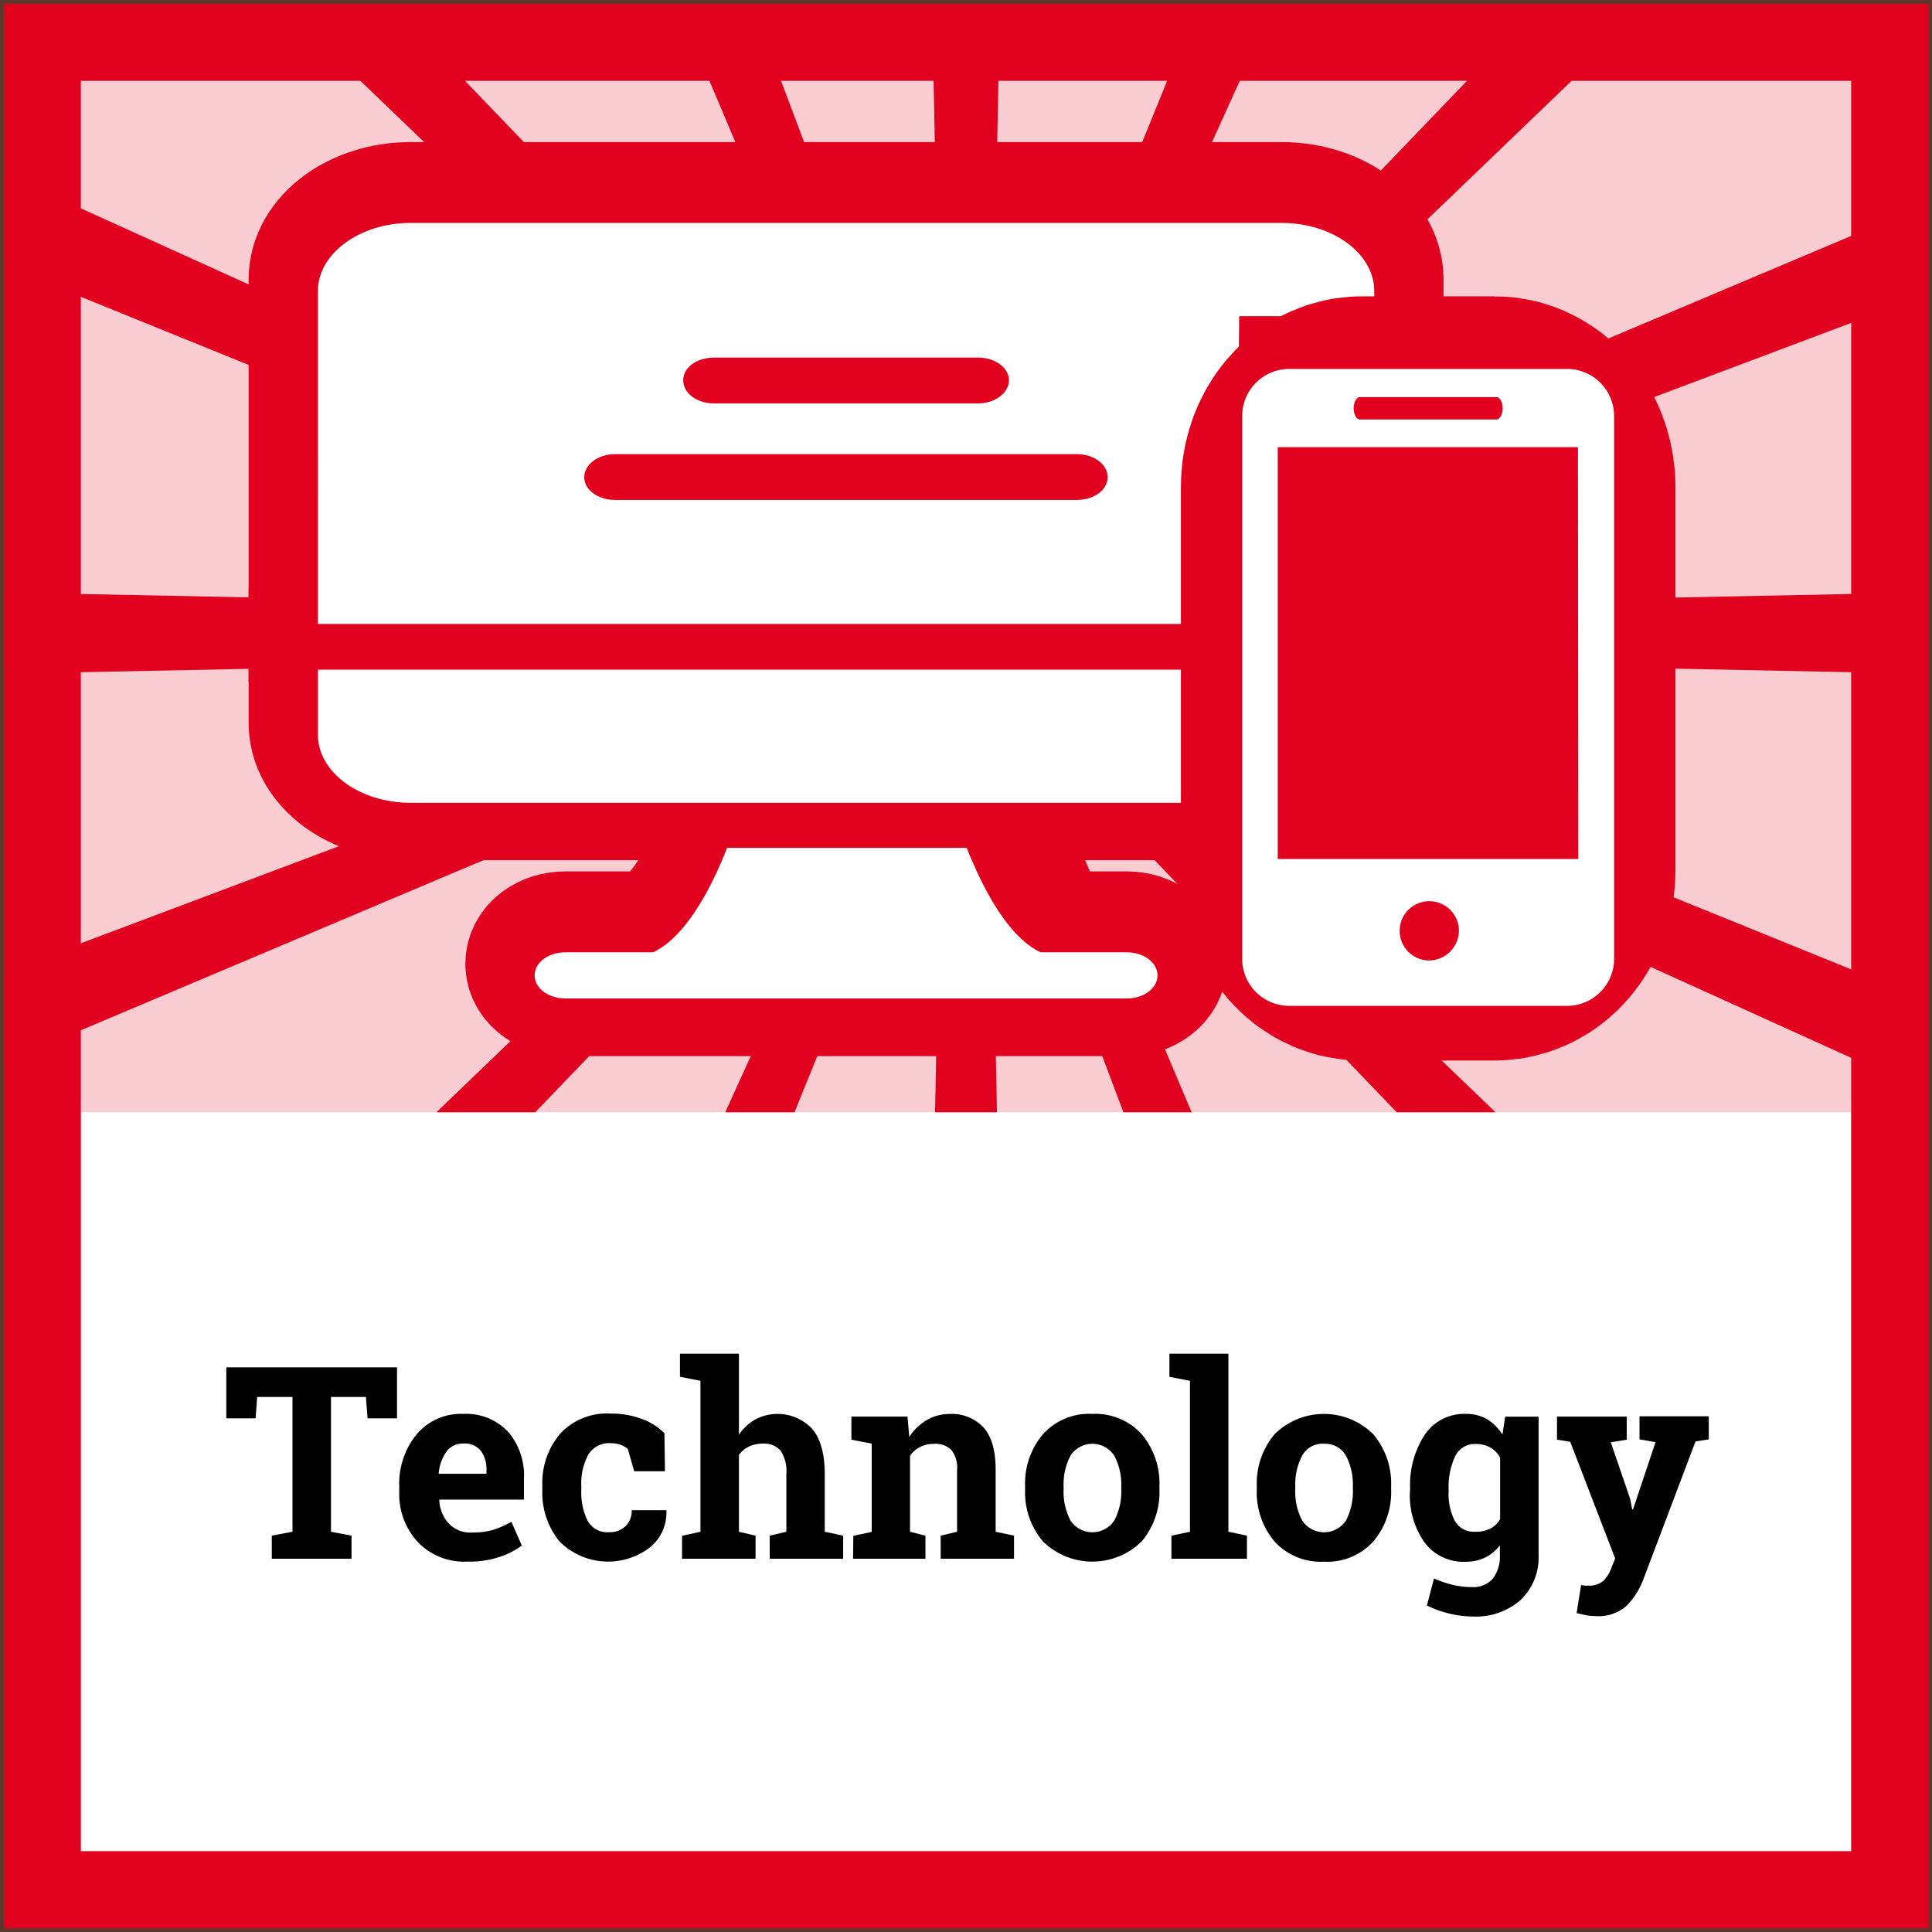
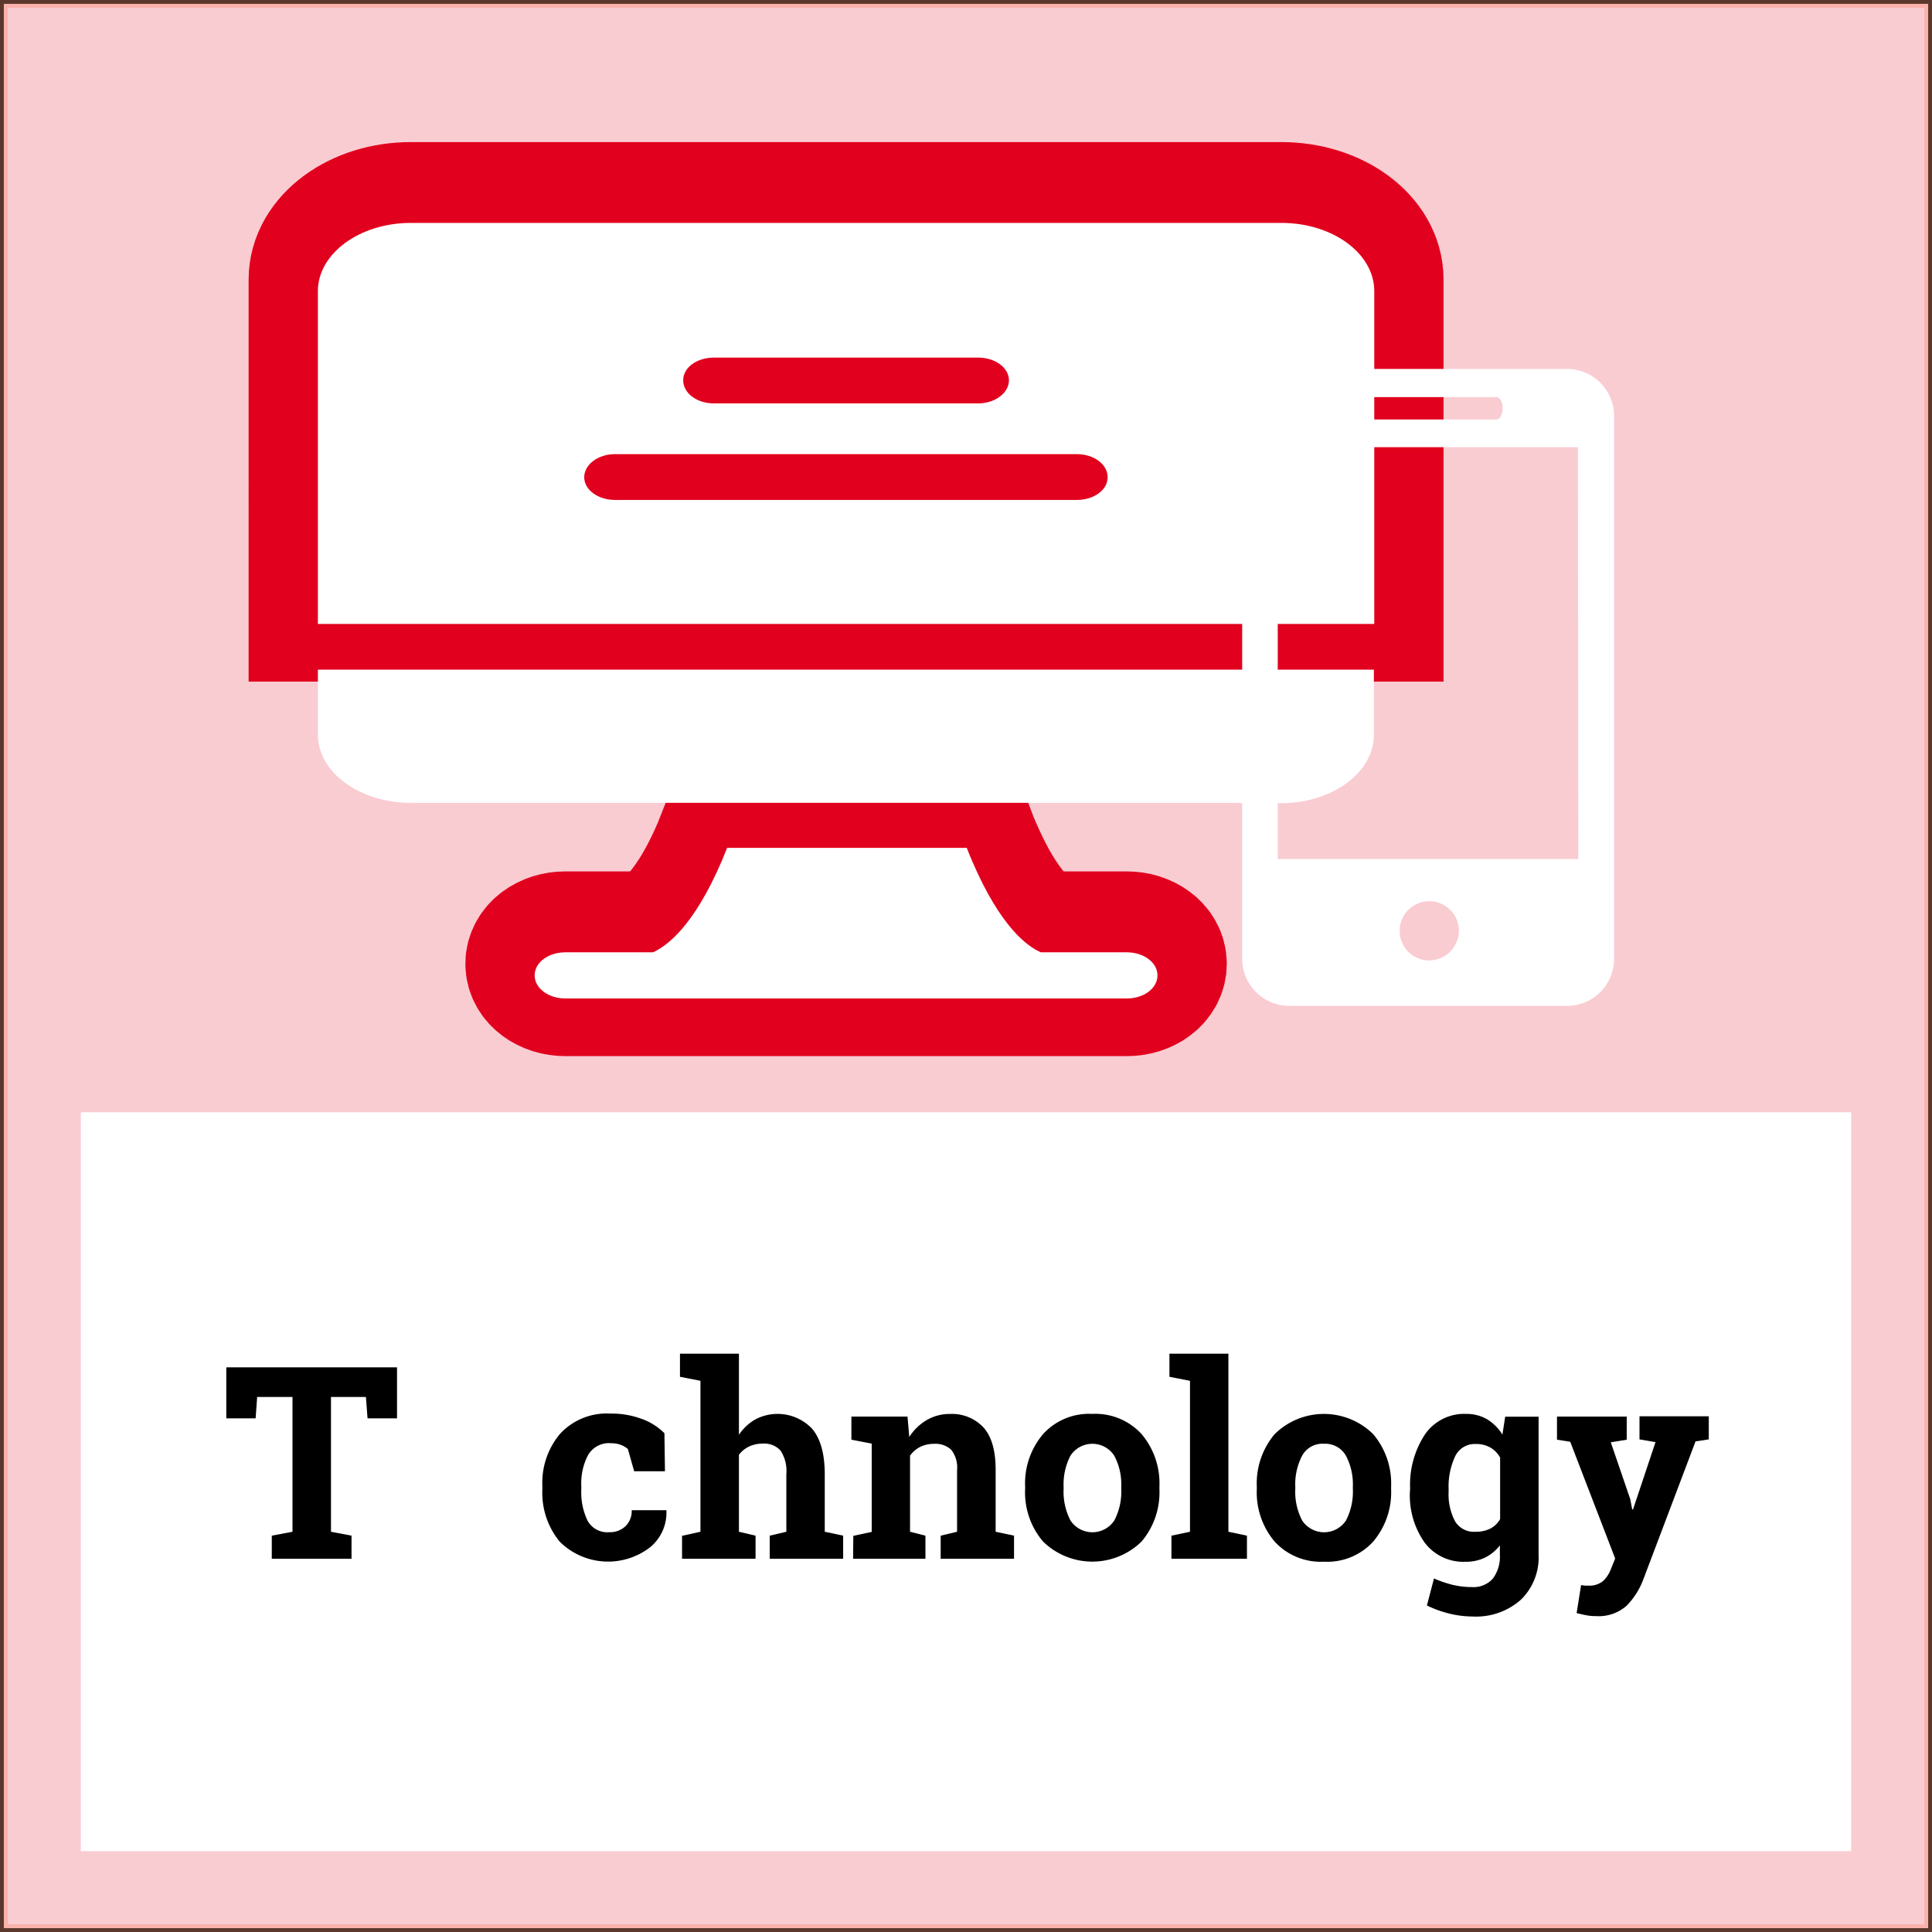
<svg xmlns="http://www.w3.org/2000/svg" viewBox="0 0 251 251">
  <rect x="0" y="0" width="251" height="251" fill="#333333" stroke="none" />
  <defs>
    <style>.cls-1,.cls-5,.cls-6{fill:#fff;}.cls-2,.cls-3{fill:#e1001e;}.cls-2{stroke:#ff4d0f;opacity:0.2;}.cls-2,.cls-5,.cls-6{stroke-miterlimit:10;}.cls-4{fill:none;}.cls-5,.cls-6{stroke:#e1001e;}.cls-5{stroke-width:18px;}.cls-6{stroke-width:41px;}</style>
  </defs>
  <title>Upper-in - Technology_1</title>
  <g id="Layer_2" data-name="Layer 2">
    <g id="Layer_1-2" data-name="Layer 1">
      <path class="cls-1" d="M.5.5v250h250V.5Z" />
      <path class="cls-2" d="M250.5.5H.5v250h250V.5Z" />
      <rect class="cls-1" x="10.5" y="144.5" width="230" height="96" />
-       <path class="cls-3" d="M.5.5v250h250V.5Zm240,240H10.5V10.5h230Z" />
-       <polygon class="cls-3" points="240.5 30.65 144.21 71.33 138.24 73.86 141.7 70.53 204.18 10.5 214.59 0.5 207.89 0.5 206.58 0.5 200.2 0.5 190.59 10.5 135.09 68.27 134.71 68.67 134.98 68.05 161.07 10.5 165.61 0.5 161.68 0.5 159.51 0.5 155.69 0.5 151.63 10.5 130.93 61.5 128.57 67.3 128.72 60.19 129.71 10.5 129.91 0.5 126.64 0.5 124.36 0.5 121.09 0.5 121.29 10.5 122.28 60.21 122.4 66.14 120.54 61.19 101.47 10.5 97.71 0.5 93.97 0.5 91.78 0.5 87.95 0.5 92.17 10.5 116.29 67.57 117.11 69.51 115.93 68.29 60.41 10.5 50.8 0.5 44.42 0.5 43.11 0.5 36.41 0.5 46.82 10.5 109.23 70.47 111.92 73.05 107.38 70.99 10.5 27.07 0.5 22.54 0.5 28.51 0.5 28.63 0.5 34.5 10.5 38.56 102.62 75.95 109.61 78.8 110.55 79.17 109.66 79.16 102.11 79.01 10.5 77.17 0.5 76.97 0.5 81.97 0.5 82.53 0.5 87.53 10.5 87.33 105.18 85.43 109.39 85.35 106.28 86.52 10.5 122.55 0.5 126.31 0.5 132.06 0.5 132.24 0.5 138.08 10.5 133.85 108.29 92.53 112.76 90.64 107.81 95.4 56.7 144.5 61.84 144.5 64.71 144.5 69.54 144.5 110.12 102.26 115.35 96.81 116.3 95.83 115.68 97.19 112.58 104.04 94.23 144.5 97.23 144.5 100.33 144.5 103.22 144.5 119.59 104.19 122.42 97.2 122.31 102.8 121.48 144.5 123.97 144.5 127.03 144.5 129.52 144.5 128.69 102.88 128.6 98.36 130.69 103.94 145.95 144.5 148.79 144.5 151.88 144.5 154.81 144.5 137.83 104.31 134.91 97.39 134.91 97.39 133.9 94.99 135.6 96.76 135.6 96.77 140.86 102.24 181.46 144.5 186.29 144.5 189.16 144.5 194.29 144.5 143.08 95.29 139.09 91.45 142.72 93.1 240.5 137.43 250.5 141.96 250.5 135.99 250.5 135.87 250.5 130 240.5 125.94 144.37 86.92 140.45 85.33 145.9 85.43 240.5 87.33 250.5 87.53 250.5 82.53 250.5 81.97 250.5 76.97 240.5 77.17 148.9 79.01 141.62 79.15 148.55 76.55 240.5 41.95 250.5 38.2 250.5 32.45 250.5 32.27 250.5 26.42 240.5 30.65" />
      <rect class="cls-4" x="10.5" y="10.5" width="230" height="134" />
      <path d="M51.58,177.64v6.63H47.75l-.21-2.78H43V199l2.67.51v3H35.31v-3L38,199V181.49H33.41l-.2,2.78H29.4v-6.63Z" />
-       <path d="M60.65,202.88a8.33,8.33,0,0,1-6.39-2.56,9.19,9.19,0,0,1-2.39-6.51v-.68a10.12,10.12,0,0,1,2.26-6.79,7.52,7.52,0,0,1,6.08-2.65A7.48,7.48,0,0,1,66,186a8.67,8.67,0,0,1,2.07,6.1v2.72h-11l0,.1a4.85,4.85,0,0,0,1.22,3,3.85,3.85,0,0,0,3,1.18,9.62,9.62,0,0,0,2.75-.34,12.54,12.54,0,0,0,2.4-1.05l1.35,3.08a10.06,10.06,0,0,1-3,1.52A12.59,12.59,0,0,1,60.65,202.88Zm-.44-15.34A2.6,2.6,0,0,0,58,188.6a5.57,5.57,0,0,0-1,2.78l0,.09H63.2V191a4,4,0,0,0-.74-2.53A2.67,2.67,0,0,0,60.21,187.54Z" />
      <path d="M79.13,199.06a2.91,2.91,0,0,0,2.13-.78,2.75,2.75,0,0,0,.81-2.08h4.51l0,.1a5.82,5.82,0,0,1-2.1,4.7,8.92,8.92,0,0,1-11.78-.73,10,10,0,0,1-2.24-6.72V193a9.88,9.88,0,0,1,2.3-6.72,8.25,8.25,0,0,1,6.56-2.63,11.2,11.2,0,0,1,4,.67,7.87,7.87,0,0,1,3,1.88l.07,4.94h-4l-.82-2.89a3,3,0,0,0-.93-.54,3.43,3.43,0,0,0-1.24-.21,3.13,3.13,0,0,0-3,1.54,7.85,7.85,0,0,0-.88,4v.51a8.44,8.44,0,0,0,.81,4A2.91,2.91,0,0,0,79.13,199.06Z" />
      <path d="M88.61,199.53,91,199V179.39l-2.66-.52v-3H96v10.53a6.43,6.43,0,0,1,2.14-2,6.19,6.19,0,0,1,7.36,1.21q1.65,1.94,1.65,5.94V199l2.39.51v3H100v-3l2.16-.51v-7.5a4.79,4.79,0,0,0-.76-3.05,2.82,2.82,0,0,0-2.27-.9,4.17,4.17,0,0,0-1.82.38A3.64,3.64,0,0,0,96,189v10l2.16.51v3H88.61Z" />
      <path d="M110.86,199.53l2.39-.51V187.55l-2.64-.51v-3h7.29l.23,2.65a6.71,6.71,0,0,1,2.27-2.2,5.84,5.84,0,0,1,3-.79,5.59,5.59,0,0,1,4.38,1.76q1.58,1.77,1.57,5.52V199l2.39.51v3h-9.53v-3l2.13-.51v-8a3.75,3.75,0,0,0-.75-2.64,3,3,0,0,0-2.27-.78,4,4,0,0,0-1.78.4,3.67,3.67,0,0,0-1.31,1.14V199l2,.51v3h-9.4Z" />
      <path d="M133.18,193.11a9.88,9.88,0,0,1,2.32-6.78,8.05,8.05,0,0,1,6.4-2.64,8.14,8.14,0,0,1,6.42,2.63,9.93,9.93,0,0,1,2.31,6.79v.36a9.89,9.89,0,0,1-2.31,6.79,9.15,9.15,0,0,1-12.82,0,9.85,9.85,0,0,1-2.32-6.79Zm5,.36a8.09,8.09,0,0,0,.89,4.06,3.41,3.41,0,0,0,5.7,0,8,8,0,0,0,.9-4.05v-.36a7.87,7.87,0,0,0-.91-4,3.39,3.39,0,0,0-5.69,0,8.09,8.09,0,0,0-.89,4Z" />
      <path d="M151.93,178.87v-3h7.66V199l2.41.51v3h-9.81v-3l2.41-.51V179.39Z" />
      <path d="M163.28,193.11a9.92,9.92,0,0,1,2.31-6.78,9.11,9.11,0,0,1,12.82,0,9.93,9.93,0,0,1,2.32,6.79v.36a9.9,9.9,0,0,1-2.32,6.79,8.06,8.06,0,0,1-6.38,2.62,8.14,8.14,0,0,1-6.44-2.62,9.89,9.89,0,0,1-2.31-6.79Zm5,.36a8,8,0,0,0,.89,4.06,3.41,3.41,0,0,0,5.7,0,8.1,8.1,0,0,0,.89-4.05v-.36a8,8,0,0,0-.9-4,3.09,3.09,0,0,0-2.86-1.55,3,3,0,0,0-2.83,1.55,8,8,0,0,0-.89,4Z" />
      <path d="M183.2,193.43a11.91,11.91,0,0,1,1.91-7.05,6.18,6.18,0,0,1,5.34-2.69,5.34,5.34,0,0,1,2.74.69,6.12,6.12,0,0,1,2,2l.36-2.33h4.34V202a7.65,7.65,0,0,1-2.3,5.83,8.77,8.77,0,0,1-6.31,2.18,12.88,12.88,0,0,1-3-.38,14.43,14.43,0,0,1-2.9-1.05l.92-3.51a15.37,15.37,0,0,0,2.39.82,11,11,0,0,0,2.53.3,3.35,3.35,0,0,0,2.74-1.12,4.78,4.78,0,0,0,.9-3.09v-1.21a5.64,5.64,0,0,1-1.93,1.59,5.75,5.75,0,0,1-2.54.54,6.29,6.29,0,0,1-5.31-2.5,10.61,10.61,0,0,1-1.91-6.59Zm5,.36a7.5,7.5,0,0,0,.82,3.82,2.83,2.83,0,0,0,2.66,1.39,4.12,4.12,0,0,0,1.94-.41,3.13,3.13,0,0,0,1.27-1.23v-8a3.38,3.38,0,0,0-1.27-1.3,3.7,3.7,0,0,0-1.91-.46,2.82,2.82,0,0,0-2.67,1.62,9.27,9.27,0,0,0-.84,4.24Z" />
      <path d="M222,187l-1.72.26-6.81,18a9.84,9.84,0,0,1-2.14,3.35,5.48,5.48,0,0,1-4,1.35,6.44,6.44,0,0,1-1.19-.1c-.37-.07-.81-.17-1.31-.29l.58-3.64.5.07.44,0a2.8,2.8,0,0,0,1.92-.6,4.07,4.07,0,0,0,1-1.52l.57-1.4L204,187.31l-1.72-.27v-3h9.06v3l-2.07.34,2.53,7.39.25,1.33.11,0,2.92-8.74L213,187v-3H222Z" />
      <path class="cls-5" d="M146.38,122.21H135.22c-1.76-.76-5.23-3.29-8.87-11.73q-.41-.93-.75-1.83H94.46q-.34.87-.72,1.77c-3.65,8.48-7.14,11-8.9,11.79H73.46c-2.22,0-4,1.32-4,3s1.8,3,4,3h72.92c2.22,0,4-1.32,4-3s-1.8-3-4-3Z" />
      <path class="cls-5" d="M178.54,79.55V36.31c0-4.88-5.41-8.85-12.06-8.85H53.36c-6.65,0-12.06,4-12.06,8.85V79.55ZM92.76,45h34.32c2.22,0,4,1.32,4,2.94s-1.8,3-4,3H92.76c-2.22,0-4-1.32-4-3S90.54,45,92.76,45ZM79.9,57.54h60c2.22,0,4,1.32,4,3s-1.8,2.94-4,2.94h-60c-2.22,0-4-1.32-4-2.94S77.68,57.54,79.9,57.54Z" />
-       <path class="cls-5" d="M41.3,85.45v8.46c0,4.87,5.41,8.84,12.06,8.84H163l1.07-10.61c0-1.63-9.19,0-7,0s4,1.32,4,3v7.66h5.36c6.65,0,12.06-4,12.06-8.84V85.45Z" />
      <path class="cls-1" d="M146.38,123.72H135.22c-1.76-.76-5.23-3.3-8.87-11.74q-.41-.92-.75-1.83H94.46q-.34.88-.72,1.77c-3.65,8.49-7.14,11-8.9,11.8H73.46c-2.22,0-4,1.32-4,3s1.8,3,4,3h72.92c2.22,0,4-1.32,4-3s-1.8-3-4-3Z" />
      <path class="cls-1" d="M178.54,81.06V37.81c0-4.88-5.41-8.85-12.06-8.85H53.36c-6.65,0-12.06,4-12.06,8.85V81.06ZM92.76,46.46h34.32c2.22,0,4,1.32,4,2.95s-1.8,3-4,3H92.76c-2.22,0-4-1.32-4-3S90.54,46.46,92.76,46.46ZM79.9,59h60c2.22,0,4,1.32,4,3s-1.8,2.95-4,2.95h-60c-2.22,0-4-1.32-4-2.95S77.68,59,79.9,59Z" />
      <path class="cls-1" d="M41.3,87v8.45c0,4.88,5.41,8.85,12.06,8.85H163l1.07-10.62c0-1.63-9.19,0-7,0s4,1.32,4,3v7.67h5.36c6.65,0,12.06-4,12.06-8.85V87Z" />
-       <path class="cls-6" d="M194.17,59H176.92c-1.65,0-3,1.9-3,4.25v49.79c0,2.34,1.34,4.24,3,4.24h17.25c1.65,0,3-1.9,3-4.24V63.29C197.16,60.94,195.82,59,194.17,59Zm-12.88,2.58h8.52c.21,0,.39.46.39,1s-.18,1-.39,1h-8.52c-.22,0-.39-.45-.39-1S181.07,61.62,181.29,61.62Zm4.26,51.51c-1.05,0-1.91-1.21-1.91-2.71s.86-2.71,1.91-2.71,1.9,1.22,1.9,2.71S186.6,113.13,185.55,113.13Zm4.65-14.48-6.92-1V78.44l6.91-2.34Z" />
      <path class="cls-1" d="M203.49,47.93h-35.9a6.12,6.12,0,0,0-6.21,6v70.75a6.12,6.12,0,0,0,6.21,6h35.9a6.12,6.12,0,0,0,6.21-6V54A6.12,6.12,0,0,0,203.49,47.93Zm-26.81,3.66h17.73c.44,0,.81.65.81,1.45s-.37,1.46-.81,1.46H176.68c-.45,0-.81-.66-.81-1.46S176.23,51.59,176.68,51.59Zm8.86,73.19a3.85,3.85,0,1,1,4-3.85A3.91,3.91,0,0,1,185.54,124.78Zm19.51-13.18H166V58.1h39Z" />
    </g>
  </g>
</svg>